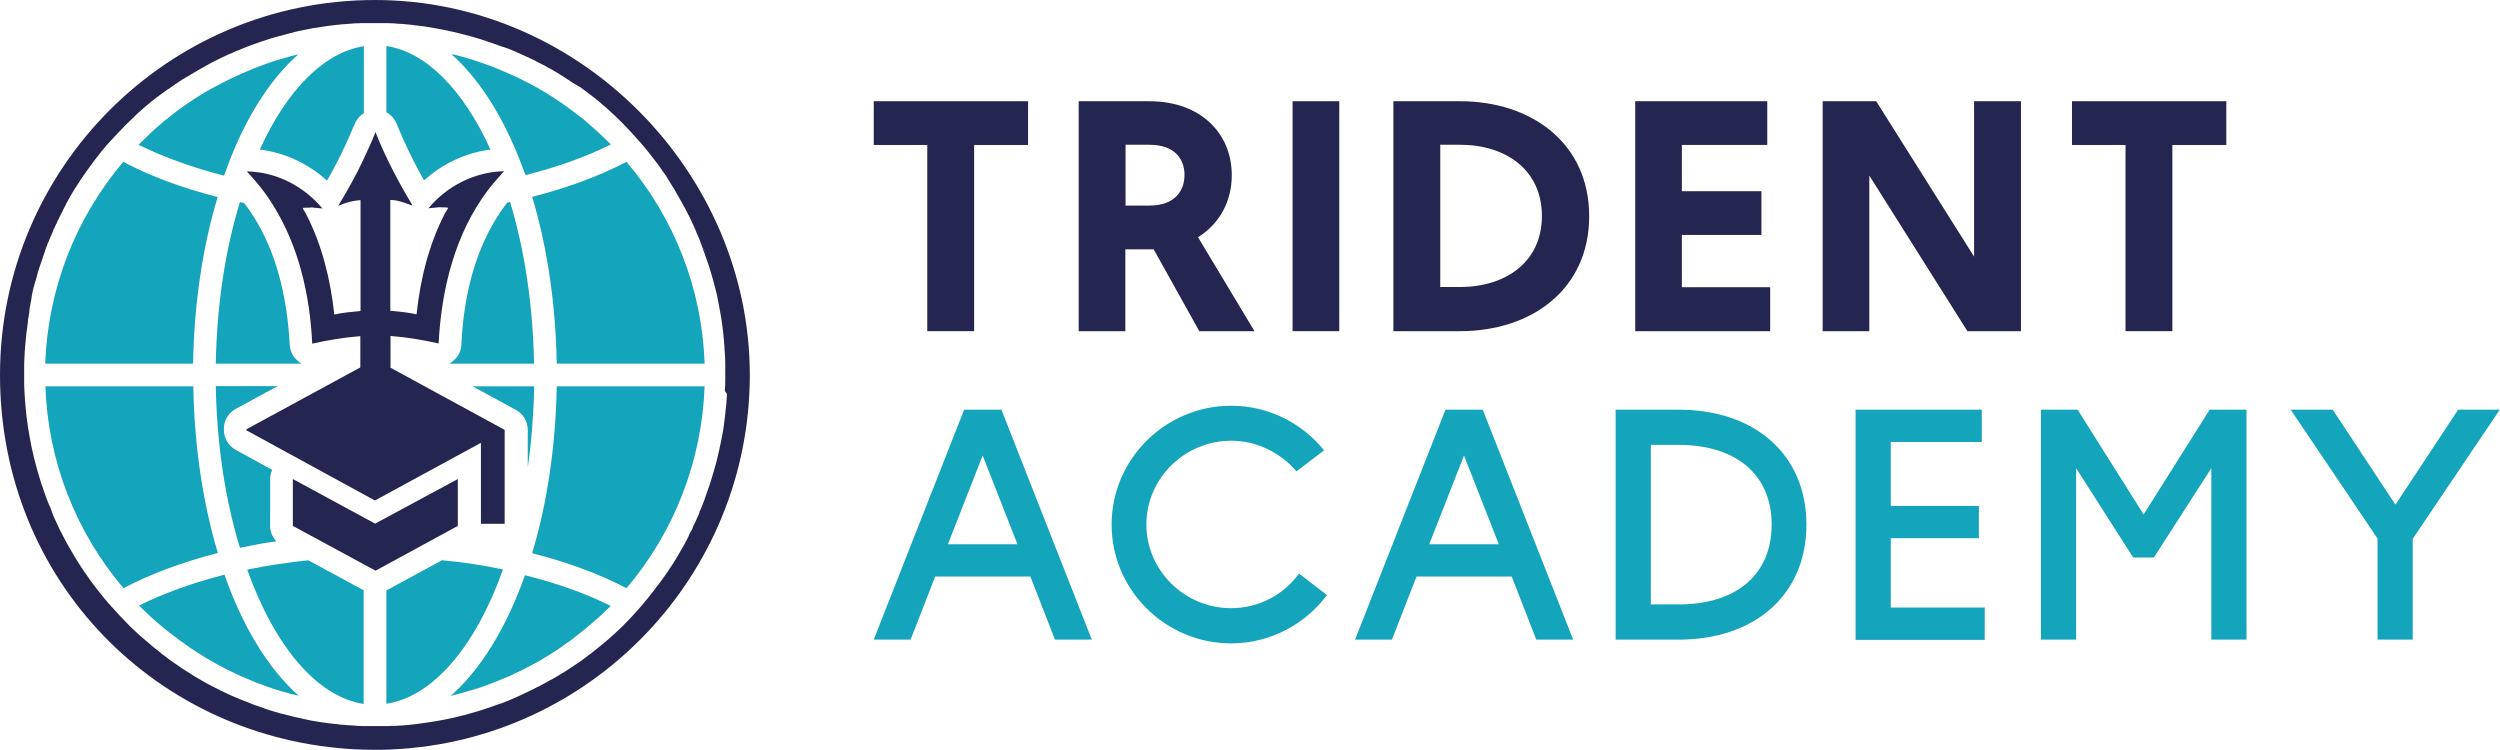
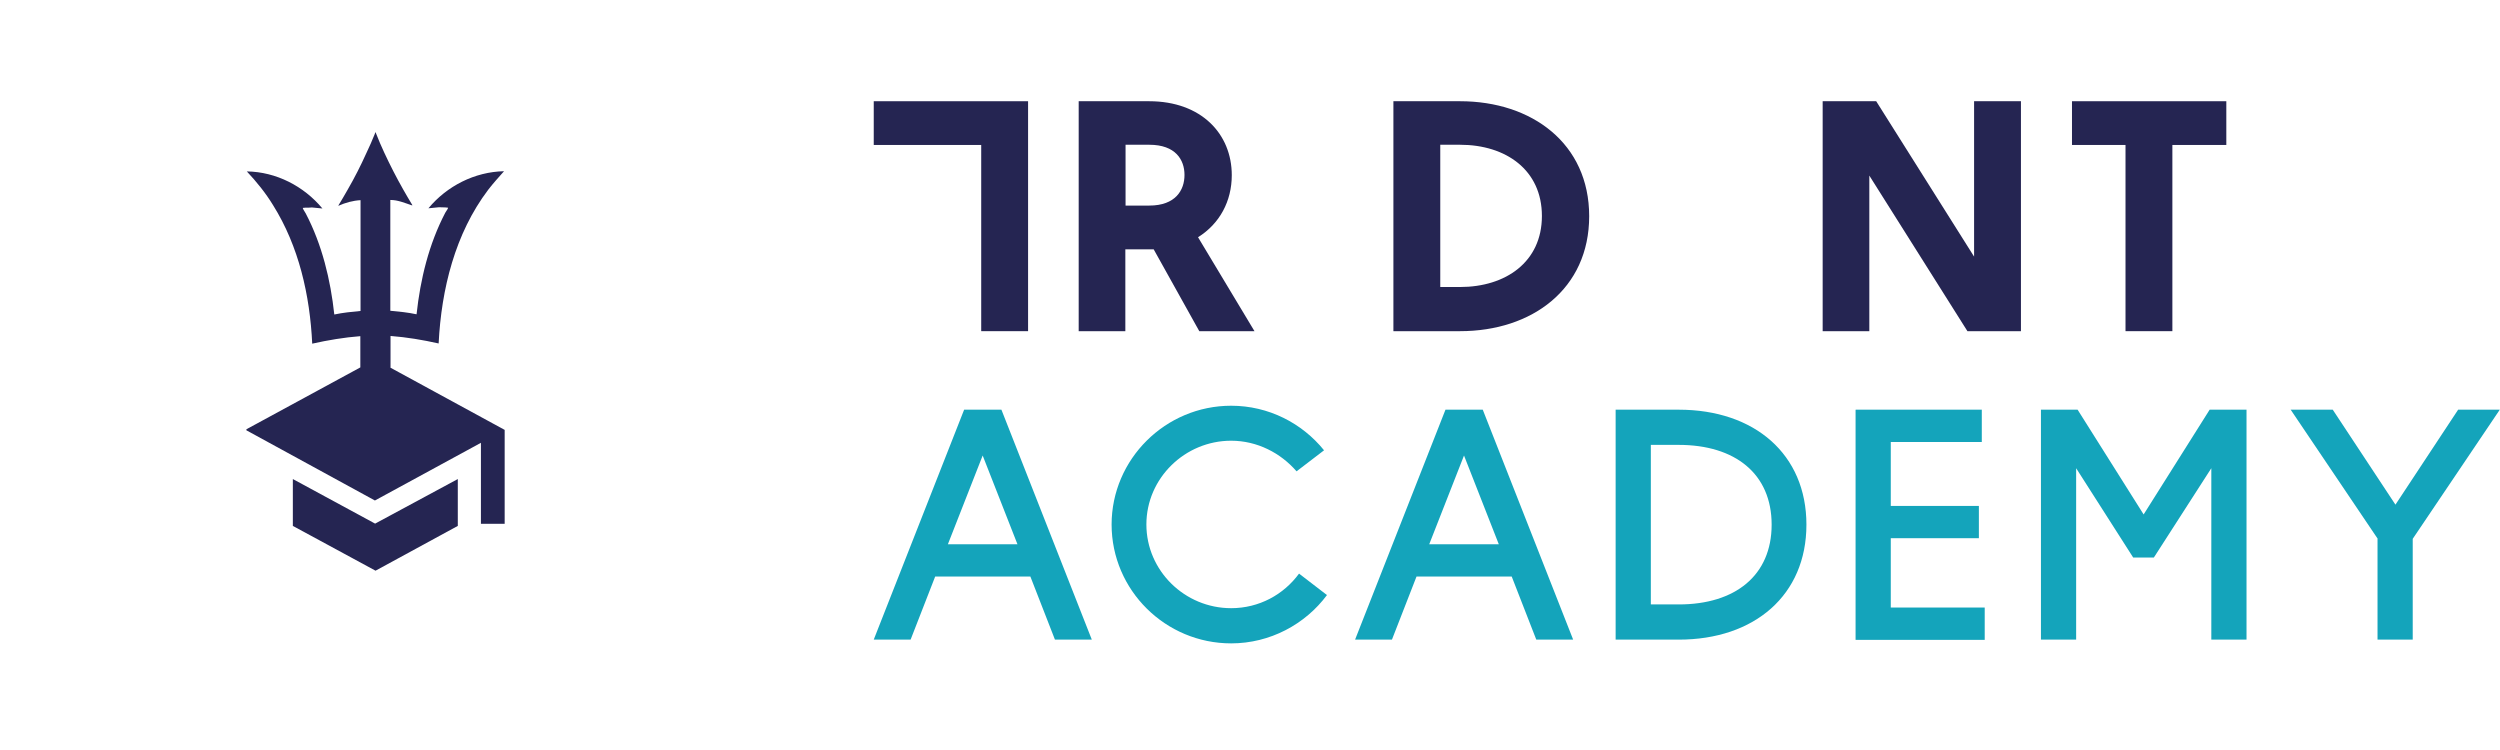
<svg xmlns="http://www.w3.org/2000/svg" id="Layer_1" width="120.03" height="36" viewBox="0 0 120.03 36">
-   <path d="M27.86,4.24s0,0-.01,0c0,0,0,0,0,0,0,0-.01-.01-.02-.01.01.01.03.02.05.03h0ZM33.98,12.43h0s0,0,0,0h0ZM33.89,12.17c-.03-.09-.06-.18-.1-.26.03.07.05.14.07.2.01.04.03.08.04.11.02.05.04.1.05.15-.02-.07-.05-.13-.07-.2ZM33.54,11.3c.03.06.05.12.08.18-.01-.04-.03-.08-.05-.12,0-.02-.02-.04-.03-.05ZM33.5,11.19s0-.02-.01-.03c-.03-.06-.05-.13-.09-.19.05.11.1.22.14.33-.01-.03-.02-.05-.03-.08,0,0,0-.01,0-.02ZM33.35,25.12c-.03.07-.06.13-.09.2.03-.06.06-.12.09-.19.03-.06.06-.12.09-.19-.03.06-.05.12-.08.18ZM33.15,25.54c-.04.08-.08.15-.11.23.08-.15.15-.3.22-.45-.03.08-.07.15-.11.22ZM27.86,4.24s0,0-.01,0c0,0,0,0,0,0,0,0-.01-.01-.02-.01.01.01.03.02.05.03h0ZM33.99,12.43h0s0,0,0,0h0ZM33.79,11.91c.03.07.05.14.07.2.01.04.03.08.04.11.02.05.04.1.05.15-.02-.07-.05-.13-.07-.2-.03-.09-.06-.18-.1-.26ZM33.54,11.3c.03.06.05.12.08.18-.01-.04-.03-.08-.05-.12,0-.02-.02-.04-.03-.05ZM33.5,11.19s0-.02-.01-.03c-.03-.06-.05-.13-.09-.19.05.11.1.22.14.33-.01-.03-.02-.05-.03-.08,0,0,0-.01,0-.02ZM33.26,25.32c.03-.06.06-.12.09-.19.03-.06.06-.12.09-.19-.03.06-.05.12-.08.18-.03.07-.06.13-.09.2ZM33.04,25.77c.08-.15.15-.3.22-.45-.03.08-.07.15-.11.22-.04.08-.08.15-.11.23ZM27.85,4.23s0,0,0,0c0,0-.01-.01-.02-.01.01.01.03.02.05.03h0s0,0-.01-.01ZM2.73,10.71c.04-.1.09-.19.14-.29-.06.13-.13.25-.18.38.01-.03.03-.07.05-.1ZM2.56,11.08s.02-.04.03-.06c-.05.12-.11.24-.16.36.04-.1.08-.2.13-.3ZM2.3,11.68c.04-.1.08-.2.12-.3-.05.12-.1.24-.15.35,0-.02.01-.04.02-.05ZM18,0C8.07,0,0,8.07,0,18s7.59,17.51,17.11,17.98c.29.01.59.02.89.02s.58,0,.86-.02c9.53-.45,17.14-8.34,17.14-17.98S27.93,0,18,0ZM34.9,18.91c0,.11-.01.23-.02.34,0,.09-.01.17-.02.25-.03.32-.07.64-.11.96-.02.16-.05.31-.08.46-.02.12-.04.24-.07.36-.05.24-.1.48-.16.71-.03.12-.05.24-.09.35-.06.22-.12.44-.19.65-.03.11-.07.22-.1.32,0,.02-.01.04-.02.05-.02.06-.04.12-.06.18-.02.05-.03.09-.05.14-.02.06-.04.12-.06.17,0,.03-.02.05-.03.08,0,0,0,.01,0,.02-.04.1-.08.2-.12.31-.04.11-.09.22-.14.32,0,0,0,.01,0,.02,0,0,0,.01,0,.02-.03.08-.07.16-.11.25-.01.02-.02.04-.03.07-.03.06-.05.12-.08.18-.03.07-.06.13-.09.2-.03.08-.07.15-.11.22-.04.08-.08.15-.11.23-.02.04-.04.08-.06.12-.02.04-.04.08-.06.11-.02.04-.05.09-.07.13-.1.18-.2.36-.31.54-.04.07-.08.14-.12.2-.04.07-.09.14-.13.21-.05.07-.09.14-.14.21-.08.13-.17.25-.26.38-.07.09-.13.18-.2.28-.02.03-.05.06-.07.09-.05.06-.09.12-.14.18-.01.01-.02.03-.03.04,0,.01-.02.03-.03.04,0,0-.01.02-.02.03-.11.14-.23.29-.34.43h0c-.08.1-.16.19-.24.29l-.2.23c-.1.11-.2.22-.3.33-.1.11-.2.21-.31.32-.07.08-.14.15-.22.22-.2.19-.4.38-.61.56-.08.06-.15.13-.23.19-.2.17-.4.33-.61.49-.26.2-.53.4-.81.58-.18.12-.37.25-.56.36-.09.06-.19.12-.28.17-.05.03-.1.06-.16.09-.02.01-.04.03-.06.04,0,0,0,0-.01,0,0,0,0,0-.01,0,0,0,0,0,0,0-.03.02-.06.03-.09.05-.13.08-.27.15-.4.22-.05.03-.1.06-.16.08-.08.04-.17.09-.25.13-.2.1-.41.2-.61.29-.2.09-.4.18-.6.26-.07.03-.13.05-.2.08,0,0,0,0,0,0,0,0-.02,0-.03.01-.02,0-.04.02-.07.03,0,0,0,0-.01,0,0,0-.02,0-.02,0-.02,0-.03.01-.05.02,0,0,0,0,0,0-.05.02-.1.04-.15.05-.13.05-.26.1-.39.14-.21.07-.42.14-.63.2-.34.1-.68.19-1.03.27-.23.05-.46.1-.7.14-.23.04-.47.08-.7.11-.12.02-.24.03-.35.05-.12.01-.25.03-.37.04-.11.01-.22.02-.33.03-.13,0-.25.02-.38.02-.1,0-.19,0-.29.01-.11,0-.23,0-.34,0h-.03c-.08,0-.16,0-.23,0h-.12s-.08,0-.12,0h-.02c-.12,0-.23,0-.34,0-.18,0-.35-.01-.53-.03-.14,0-.28-.02-.42-.03-.12,0-.24-.02-.36-.04-.05,0-.09,0-.14-.01-.09-.01-.18-.02-.26-.03-.18-.03-.36-.05-.54-.08-.14-.02-.29-.05-.43-.08-.43-.09-.85-.19-1.27-.3-.14-.04-.28-.08-.42-.12-.11-.03-.23-.07-.34-.11-.02,0-.05-.02-.07-.03-.09-.03-.18-.06-.26-.09-.05-.02-.1-.03-.15-.05-.06-.02-.12-.04-.18-.07-.08-.03-.15-.06-.23-.09-.14-.05-.27-.11-.4-.16,0,0-.02,0-.03-.01-.12-.05-.25-.11-.37-.16-.14-.06-.28-.13-.42-.2-.12-.06-.24-.12-.36-.18-.13-.07-.26-.13-.38-.2-.13-.07-.25-.14-.38-.22-.1-.05-.19-.11-.28-.17-.03-.02-.06-.04-.09-.06-.12-.08-.25-.15-.37-.23-.12-.08-.24-.16-.35-.24-.12-.08-.24-.17-.36-.26-.04-.03-.08-.06-.13-.1-.08-.05-.15-.11-.22-.17,0,0,0,0,0,0-.12-.09-.23-.18-.34-.27-.23-.19-.45-.38-.67-.57-.11-.1-.22-.2-.32-.3-.11-.1-.21-.2-.31-.31-.1-.1-.2-.21-.31-.32-.1-.11-.2-.22-.3-.33l-.23-.25c-.07-.09-.15-.18-.22-.26h0c-.47-.57-.9-1.16-1.29-1.78-.16-.26-.31-.52-.46-.78-.14-.27-.29-.53-.42-.8-.06-.12-.12-.25-.17-.37-.04-.09-.08-.17-.12-.26,0-.01,0-.02-.01-.03h0s-.03-.08-.04-.11c0,0,0-.02-.01-.03,0,0,0,0,0-.01-.01-.03-.02-.05-.03-.08-.01-.03-.03-.06-.04-.1-.01-.03-.02-.06-.04-.09-.03-.06-.05-.13-.08-.19-.05-.12-.1-.25-.14-.37,0-.01,0-.02-.01-.03-.01-.04-.03-.07-.04-.11,0-.03-.02-.06-.03-.09h0c-.02-.07-.04-.14-.07-.2-.02-.06-.04-.13-.06-.19h0c-.08-.27-.16-.53-.23-.79-.03-.12-.06-.24-.09-.35-.04-.18-.08-.35-.12-.53h0c-.03-.18-.07-.36-.1-.54-.02-.14-.05-.27-.07-.41-.05-.33-.09-.68-.12-1.01,0-.08-.01-.17-.02-.25,0-.11-.02-.23-.02-.34-.01-.16-.02-.31-.02-.47,0-.14,0-.29,0-.44s0-.29,0-.44c0-.16.01-.32.02-.48,0-.11.01-.22.02-.33,0-.08.01-.16.02-.24.03-.35.07-.69.12-1.03,0-.02,0-.04,0-.07.02-.14.05-.28.07-.42,0-.01,0-.03,0-.04,0-.03,0-.05.01-.08,0-.01,0-.03,0-.04.03-.14.05-.28.08-.42,0-.01,0-.03.01-.05,0-.02,0-.04.01-.07,0,0,0-.02,0-.02h0s0-.04.01-.06c0-.03.01-.06.02-.09,0-.01,0-.02,0-.03.02-.07.03-.14.05-.21.01-.05.02-.1.04-.14.01-.04.02-.08.03-.12.01-.05.03-.11.05-.16.02-.09.05-.17.07-.26.03-.11.07-.23.1-.34.01-.04.03-.07.04-.11,0,0,0,0,0,0,0,0,0,0,0,0,.08-.23.16-.47.24-.7,0-.01,0-.02.01-.03,0,0,0,0,0,0s0,0,0,0c0-.01,0-.03.01-.04.03-.08.06-.15.09-.23,0,0,0,0,0-.01,0-.02.01-.04.02-.05.01-.03.03-.06.04-.09.06-.15.12-.3.19-.45,0-.02.02-.04.02-.06,0-.02.02-.04.03-.06.03-.08.07-.14.1-.22.01-.03.03-.07.05-.1,0-.02.02-.04.03-.07.08-.17.17-.34.26-.51,0,0,0,0,0,0,0,0,0-.01,0-.02.05-.1.1-.19.15-.28,0,0,0,0,0-.01,0,0,0,0,0-.01.01-.02.03-.04.04-.07.12-.22.24-.43.37-.64.4-.64.85-1.26,1.33-1.86h0c.07-.09.14-.17.21-.25.08-.09.16-.18.24-.26.19-.21.38-.41.58-.61.01-.02.03-.03.04-.05.19-.19.39-.38.59-.57.01,0,.02-.02.03-.03.14-.13.29-.26.44-.39.01-.01.03-.02.04-.03.15-.12.3-.25.45-.36,0,0,.02-.01.03-.02,0,0,0,0,.01-.01,0,0,.01,0,.02-.01,0,0,0,0,.01-.01.01,0,.03-.02.04-.03.03-.02.05-.04.08-.06.06-.04.12-.09.18-.13t0,0s.07-.05.11-.08c0,0,.02-.02.03-.02.02-.01.03-.02.05-.03l.06-.04s.04-.03.06-.04c.01-.01.03-.02.04-.03.05-.03.09-.07.14-.1.06-.04.12-.08.18-.12,0,0,.02-.01.03-.02.04-.03.08-.05.12-.08.03-.02.05-.04.08-.05,0,0,0,0,.01,0,.07-.05.14-.09.21-.13.02-.01.04-.02.06-.03.07-.04.14-.09.21-.13,0,0,.01,0,.02-.01,0,0,0,0,0,0,.07-.04.14-.08.2-.12.08-.04.15-.09.23-.13.1-.05.19-.11.28-.16.1-.05.19-.1.29-.15.19-.1.39-.19.58-.28.08-.04.17-.08.26-.11.01,0,.03-.01.04-.02.01,0,.02-.01.04-.02.04-.02.07-.03.11-.05.02,0,.05-.02.07-.03,0,0,.01,0,.02,0,.03-.01.06-.03.09-.04.17-.07.35-.14.53-.21.35-.13.71-.25,1.07-.36.02,0,.03-.01.05-.01.05-.01.09-.03.14-.04.1-.03.19-.05.29-.08h0c.19-.05.38-.1.57-.15.12-.03.25-.06.38-.08.16-.03.33-.07.49-.1.07-.01.14-.02.22-.03.15-.02.29-.05.44-.07.23-.03.46-.06.7-.08.22-.02.44-.03.65-.05.11,0,.22-.01.33-.01.1,0,.2,0,.31,0h.05c.07,0,.14,0,.22,0h.12s.08,0,.12,0h.03c.11,0,.22,0,.33,0,.19,0,.38.01.57.03.13,0,.27.02.4.03.15.01.29.03.44.05.11.01.22.03.33.04.07,0,.15.02.22.03.12.02.23.04.35.06.28.05.57.11.85.17.28.06.55.14.83.21.13.04.26.07.38.11.03.01.07.02.1.03.31.1.61.2.91.31.05.02.1.04.16.06.01,0,.03,0,.04.01.03,0,.06.02.09.03.01,0,.03,0,.04.01.05.02.09.03.14.05.15.06.3.12.45.19.15.07.3.14.44.2.01,0,.02.01.03.01.1.05.2.1.31.15.02,0,.04.02.06.03l.11.06s.03.01.04.02c.03.01.05.03.08.04,0,0,.01,0,.02.01.03.01.05.02.08.04.03.02.06.03.1.05.01,0,.03.02.04.02.08.05.16.1.25.14.04.02.08.05.12.07.03.02.06.03.09.05.27.16.54.33.8.51,0,0,.01.01.02.01.01,0,.02.02.04.03,0,0,.01,0,.02.01,0,0,0,0,.01.01.02,0,.03.02.05.03,0,0,0,0,0,0,.02.01.03.02.05.03,0,0,0,0,.01,0,.02.02.04.03.06.04,0,0,0,0,.01,0,0,0,.01,0,.01.01,0,0,0,0,0,0,.02.01.04.03.06.04,0,0,0,0,.01,0,.01.01.03.02.05.03,0,0,0,0,.01,0,.02.01.04.03.06.05.02.01.04.03.06.04.03.02.05.04.08.06.03.02.05.04.08.06.02.02.05.04.07.05.05.04.1.08.14.11t0,0s.07.05.11.08c.1.08.2.16.3.24,0,0,.01,0,.01.01.05.04.1.08.14.12.14.12.28.24.42.37.11.1.22.2.32.3.17.16.34.33.5.51.12.12.24.25.35.38.1.11.2.21.3.33.07.08.14.16.21.25h0c.11.13.21.26.31.39,0,0,0,0,0,0,.02.02.03.04.05.06.08.11.17.22.25.33,0,0,0,0,0,0,.05.07.1.13.14.2.05.07.1.14.15.21.02.03.05.06.07.1.03.05.07.1.1.16l.1.16s0,0,0,.01c.01.02.03.04.04.06.06.09.11.18.17.27.02.03.04.06.05.09.17.29.33.58.49.87.08.15.15.3.23.45.06.12.12.25.17.37.05.11.1.22.14.33.01.03.02.06.04.09.04.1.09.21.13.31,0,0,0,.02.01.03,0,0,0,0,0,0,0,0,0,0,0,0,0,0,0,.02,0,.02.01.02.02.04.03.07.01.03.02.05.03.08.03.07.05.14.07.2.01.04.03.08.04.11.02.05.04.09.05.14.06.17.12.34.18.51.08.26.16.52.23.78.03.12.06.23.09.35.05.18.09.35.12.53h0s0,.04.01.05c.03.16.06.32.09.48.02.14.05.27.07.41.05.33.09.68.12,1.01,0,.08.01.17.02.25,0,.11.01.23.02.34.01.16.02.31.02.47,0,.14,0,.29,0,.44s0,.29,0,.44c0,.16-.01.32-.02.47ZM27.86,4.24s0,0-.01,0c0,0,0,0,0,0,0,0-.01-.01-.02-.01.01.01.03.02.05.03h0ZM33.15,25.54c-.04.08-.08.15-.11.23.08-.15.15-.3.22-.45-.03.08-.07.15-.11.22ZM33.35,25.12c-.03.07-.06.13-.09.2.03-.06.06-.12.09-.19.03-.06.06-.12.09-.19-.03.06-.05.12-.08.18ZM33.54,11.3c.03.06.05.12.08.18-.01-.04-.03-.08-.05-.12,0-.02-.02-.04-.03-.05ZM33.5,11.19s0-.02-.01-.03c-.03-.06-.05-.13-.09-.19.05.11.1.22.14.33-.01-.03-.02-.05-.03-.08,0,0,0-.01,0-.02ZM33.89,12.17c-.03-.09-.06-.18-.1-.26.03.07.05.14.07.2.01.04.03.08.04.11.02.05.04.1.05.15-.02-.07-.05-.13-.07-.2ZM33.98,12.43h0s0,0,0,0h0ZM27.86,4.24s0,0-.01,0c0,0,0,0,0,0,0,0-.01-.01-.02-.01.01.01.03.02.05.03h0Z" fill="#252552" />
  <path d="M18.75,17.65v-1.52c.78.06,1.55.19,2.31.36.13-2.61.79-5.28,2.38-7.38.24-.31.5-.6.76-.89-1.41.03-2.74.71-3.63,1.78l.51-.05c.13.01.29,0,.41.02.02,0,.03,0,.02.02-.01.05-.1.16-.13.22-.79,1.51-1.2,3.2-1.38,4.88-.41-.09-.84-.13-1.26-.17v-5.32c.36,0,.68.14,1.01.25.01,0,.04.02.05,0-.15-.25-.3-.5-.44-.75-.33-.58-.63-1.17-.91-1.77-.14-.3-.27-.6-.39-.91-.01-.03-.02-.05-.03-.08-.01.03-.03.06-.04.1-.12.31-.26.61-.4.91-.27.6-.57,1.19-.9,1.76-.14.25-.29.5-.44.75v.02c.33-.15.7-.25,1.06-.27v5.32c-.42.04-.84.08-1.26.17-.18-1.67-.59-3.36-1.37-4.85-.03-.06-.13-.2-.14-.25,0-.03,0-.02.02-.02.12-.02.28,0,.41-.02l.51.05c-.89-1.07-2.22-1.76-3.63-1.78.47.5.9,1.03,1.26,1.62,1.24,1.98,1.77,4.33,1.88,6.65.76-.17,1.53-.3,2.31-.36v1.5s-5.47,2.97-5.47,2.97v.05s6.17,3.37,6.17,3.37l5.09-2.77v3.89h1.14v-4.51l-5.49-2.99Z" fill="#252552" />
  <polygon points="14.06 23 14.06 25.25 18.03 27.4 21.98 25.25 21.98 23 18.01 25.14 14.06 23" fill="#252552" />
-   <path d="M30.08,7.77c-1.32.69-2.84,1.25-4.53,1.68.73,2.42,1.13,5.16,1.18,8.01h7.1c-.12-3.57-1.44-6.97-3.75-9.69ZM26.73,18.55c-.05,2.84-.45,5.58-1.18,8.01,1.69.43,3.21.99,4.53,1.68,2.31-2.72,3.62-6.13,3.75-9.69h-7.1ZM25.21,27.6c-.9,2.56-2.14,4.55-3.57,5.81.03,0,.05-.01.08-.02.14-.03.28-.07.42-.11.12-.03.24-.07.35-.1.14-.04.27-.08.41-.12.12-.04.23-.08.35-.12.13-.05.27-.1.4-.15.12-.04.23-.09.35-.14.13-.05.26-.11.39-.16.12-.05.23-.1.34-.16.13-.06.25-.12.38-.18.11-.06.22-.12.33-.17.12-.07.25-.14.37-.2.11-.06.22-.12.32-.19.12-.07.24-.15.36-.22.11-.07.21-.13.31-.2.12-.08.23-.16.35-.25.1-.07.2-.14.3-.21.12-.09.23-.18.34-.27.1-.08.19-.15.29-.23.11-.1.23-.19.34-.29.09-.08.18-.15.27-.23.12-.1.23-.21.34-.32.08-.08.16-.15.24-.23.01-.01.03-.03.05-.05-1.2-.6-2.58-1.09-4.11-1.47ZM29.28,6.89c-.08-.08-.16-.16-.24-.24-.11-.11-.23-.22-.34-.32-.08-.08-.17-.15-.26-.23-.11-.1-.23-.2-.34-.3-.09-.08-.18-.15-.28-.22-.12-.09-.23-.18-.35-.27-.1-.07-.19-.14-.29-.21-.12-.09-.24-.17-.36-.25-.1-.07-.2-.13-.3-.2-.12-.08-.25-.16-.37-.23-.1-.06-.21-.12-.31-.18-.13-.07-.25-.14-.38-.21-.1-.05-.21-.11-.32-.16-.13-.07-.26-.13-.39-.19-.11-.05-.22-.1-.33-.15-.14-.06-.27-.12-.4-.17-.11-.05-.22-.09-.33-.14-.14-.05-.27-.1-.41-.15-.11-.04-.23-.08-.34-.12-.14-.05-.28-.09-.42-.13-.11-.03-.23-.07-.34-.1-.14-.04-.29-.08-.44-.11-.03,0-.05-.01-.08-.02,1.21,1.07,2.29,2.67,3.14,4.71.15.36.29.73.43,1.11.02,0,.04-.01.07-.02,1.49-.38,2.86-.87,4.04-1.46-.02-.01-.03-.03-.05-.05ZM24.49,9.7s-.09.02-.14.03c-.01.02-.03.03-.04.05-1.3,1.71-2.03,3.99-2.16,6.77-.01.32-.17.61-.43.81-.05.04-.1.07-.15.1h4.07c-.05-2.76-.44-5.42-1.15-7.76ZM25.64,18.55h-2.95l2.08,1.13c.35.19.57.56.57.96v1.8c.18-1.26.28-2.57.31-3.89ZM18.55,2.21v3.18c.22.12.39.31.49.54l.03.08c.13.31.25.59.38.87.27.59.56,1.16.86,1.69.02.03.03.06.05.09.9-.81,2.01-1.33,3.19-1.48-1.32-2.89-3.1-4.69-5-4.97ZM21.22,26.9l-2.67,1.45h0v5.44c2.21-.34,4.26-2.69,5.6-6.45-.95-.2-1.92-.35-2.92-.44ZM14.82,26.9c-1.01.1-2,.25-2.95.45,1.34,3.75,3.39,6.11,5.59,6.45v-5.46l-2.64-1.43ZM12.46,7.18c1.19.14,2.32.66,3.24,1.49.02-.03.03-.05.05-.08.31-.55.6-1.11.86-1.68.14-.3.26-.59.38-.87,0-.01.01-.02.02-.03l.02-.06c.09-.22.25-.4.44-.52v-3.21c-1.9.29-3.69,2.08-5,4.97ZM14.34,17.36c-.26-.19-.41-.49-.43-.81-.13-2.45-.7-4.51-1.72-6.13-.14-.23-.3-.46-.48-.68-.06-.01-.13-.02-.19-.04-.72,2.34-1.11,5-1.16,7.76h4.13c-.05-.03-.11-.06-.16-.1ZM10.79,27.59c-1.5.38-2.9.88-4.11,1.48.01.01.03.03.04.05.08.08.17.16.25.24.11.1.22.21.33.31.09.08.18.16.27.23.11.1.22.2.34.29.09.08.19.15.28.22.12.09.23.18.35.27.1.07.19.14.29.21.12.08.24.17.36.25.1.07.2.13.3.2.12.08.25.15.37.23.1.06.21.12.31.18.12.07.25.14.38.21.1.06.21.11.32.17.13.06.26.13.39.19.11.05.22.1.33.15.13.06.27.12.4.17.11.05.22.09.33.14.14.05.27.1.41.15.11.04.23.08.34.12.14.05.28.09.42.13.11.03.23.07.34.1.14.04.29.07.44.11.03,0,.05.01.08.02-1.43-1.26-2.67-3.25-3.57-5.81ZM14.28,2.62c-.14.03-.29.07-.43.11-.12.03-.23.07-.35.1-.14.04-.28.08-.42.13-.12.04-.23.08-.35.12-.14.05-.27.1-.4.15-.12.04-.23.09-.34.14-.13.05-.27.11-.4.17-.11.05-.23.1-.33.15-.13.06-.26.12-.39.19-.11.05-.22.11-.33.17-.13.07-.25.14-.38.2-.11.06-.21.12-.32.18-.12.08-.25.15-.37.23-.1.07-.2.13-.31.2-.12.08-.24.16-.36.25-.1.07-.2.14-.29.21-.12.09-.23.18-.35.27-.09.08-.18.15-.28.22-.12.1-.23.2-.34.3-.09.08-.18.15-.26.23-.12.11-.23.22-.34.33-.08.08-.16.15-.24.23-.01.01-.03.03-.05.05,1.2.59,2.6,1.1,4.1,1.48,0,0,0,0,.01,0,.13-.36.26-.72.4-1.06.85-2.06,1.94-3.68,3.16-4.76-.03,0-.05.01-.08.02ZM12.97,23c0-.15.03-.3.1-.44l-1.75-.96c-.37-.2-.59-.6-.57-1.02v-.05c.02-.38.24-.72.57-.9l2.01-1.09h-2.97c.05,2.75.44,5.41,1.16,7.76.57-.12,1.15-.23,1.75-.31-.19-.2-.3-.46-.3-.74v-2.25ZM5.92,7.77c-2.31,2.72-3.62,6.13-3.75,9.69h7.1c.05-2.84.45-5.58,1.18-8-1.69-.43-3.21-.99-4.53-1.69ZM9.28,18.55H2.18c.12,3.56,1.44,6.97,3.75,9.69,1.33-.7,2.85-1.26,4.53-1.69-.73-2.43-1.13-5.17-1.18-8Z" fill="#14a4bb" />
-   <path d="M44.52,6.96h-2.57v-2.1h7.41v2.1h-2.59v8.94h-2.25V6.96Z" fill="#252552" />
+   <path d="M44.52,6.96h-2.57v-2.1h7.41v2.1v8.94h-2.25V6.96Z" fill="#252552" />
  <path d="M51.8,4.86h3.37c2.52,0,3.97,1.58,3.97,3.55,0,1.25-.58,2.33-1.62,2.98l2.71,4.51h-2.65l-2.19-3.93h-1.36v3.93h-2.24V4.86ZM55.18,9.87c1.26,0,1.69-.74,1.69-1.47s-.43-1.45-1.69-1.45h-1.14v2.92h1.14Z" fill="#252552" />
-   <path d="M62.06,4.86h2.24v11.04h-2.24V4.86Z" fill="#252552" />
  <path d="M66.9,4.86h3.2c3.45,0,6.2,2.03,6.2,5.52s-2.74,5.52-6.2,5.52h-3.2V4.86ZM70.1,13.78c2.19,0,3.93-1.2,3.93-3.41s-1.73-3.42-3.93-3.42h-.95v6.83h.95Z" fill="#252552" />
-   <path d="M78.51,4.86h6.34v2.1h-4.1v2.22h3.82v2.1h-3.82v2.51h4.24v2.11h-6.48V4.86Z" fill="#252552" />
  <path d="M87.51,4.86h2.57l4.7,7.46v-7.46h2.25v11.04h-2.57l-4.71-7.47v7.47h-2.24V4.86Z" fill="#252552" />
  <path d="M102.05,6.96h-2.57v-2.1h7.41v2.1h-2.59v8.94h-2.25V6.96Z" fill="#252552" />
  <path d="M46.28,19.67h1.8l4.34,11.04h-1.77l-1.18-3.03h-4.57l-1.18,3.03h-1.77l4.34-11.04ZM48.85,26.13l-1.67-4.26-1.67,4.26h3.34Z" fill="#14a4bb" />
  <path d="M53.37,25.19c0-3.15,2.59-5.71,5.74-5.71,1.8,0,3.41.84,4.46,2.14l-1.32,1.01c-.76-.88-1.89-1.47-3.14-1.47-2.22,0-4.07,1.8-4.07,4.02s1.84,4.02,4.07,4.02c1.34,0,2.52-.65,3.26-1.66l1.34,1.03c-1.04,1.4-2.73,2.32-4.6,2.32-3.15,0-5.74-2.55-5.74-5.71Z" fill="#14a4bb" />
  <path d="M69.39,19.67h1.8l4.34,11.04h-1.77l-1.18-3.03h-4.57l-1.18,3.03h-1.77l4.34-11.04ZM71.96,26.13l-1.67-4.26-1.67,4.26h3.34Z" fill="#14a4bb" />
  <path d="M77.57,19.67h3.03c3.64,0,6.13,2.14,6.13,5.52s-2.49,5.52-6.13,5.52h-3.03v-11.04ZM80.6,29.02c2.71,0,4.46-1.39,4.46-3.83s-1.75-3.83-4.46-3.83h-1.34v7.66h1.34Z" fill="#14a4bb" />
  <path d="M89.1,19.67h6.05v1.55h-4.37v3.07h4.23v1.55h-4.23v3.33h4.51v1.55h-6.2v-11.04Z" fill="#14a4bb" />
  <path d="M97.98,19.67h1.77l3.17,5.03,3.17-5.03h1.77v11.04h-1.69v-8.23l-2.76,4.29h-.99l-2.74-4.29v8.23h-1.69v-11.04Z" fill="#14a4bb" />
  <path d="M114.16,25.87l-4.18-6.2h2.02l3.01,4.56,3.01-4.56h2l-4.18,6.2v4.84h-1.69v-4.84Z" fill="#14a4bb" />
</svg>